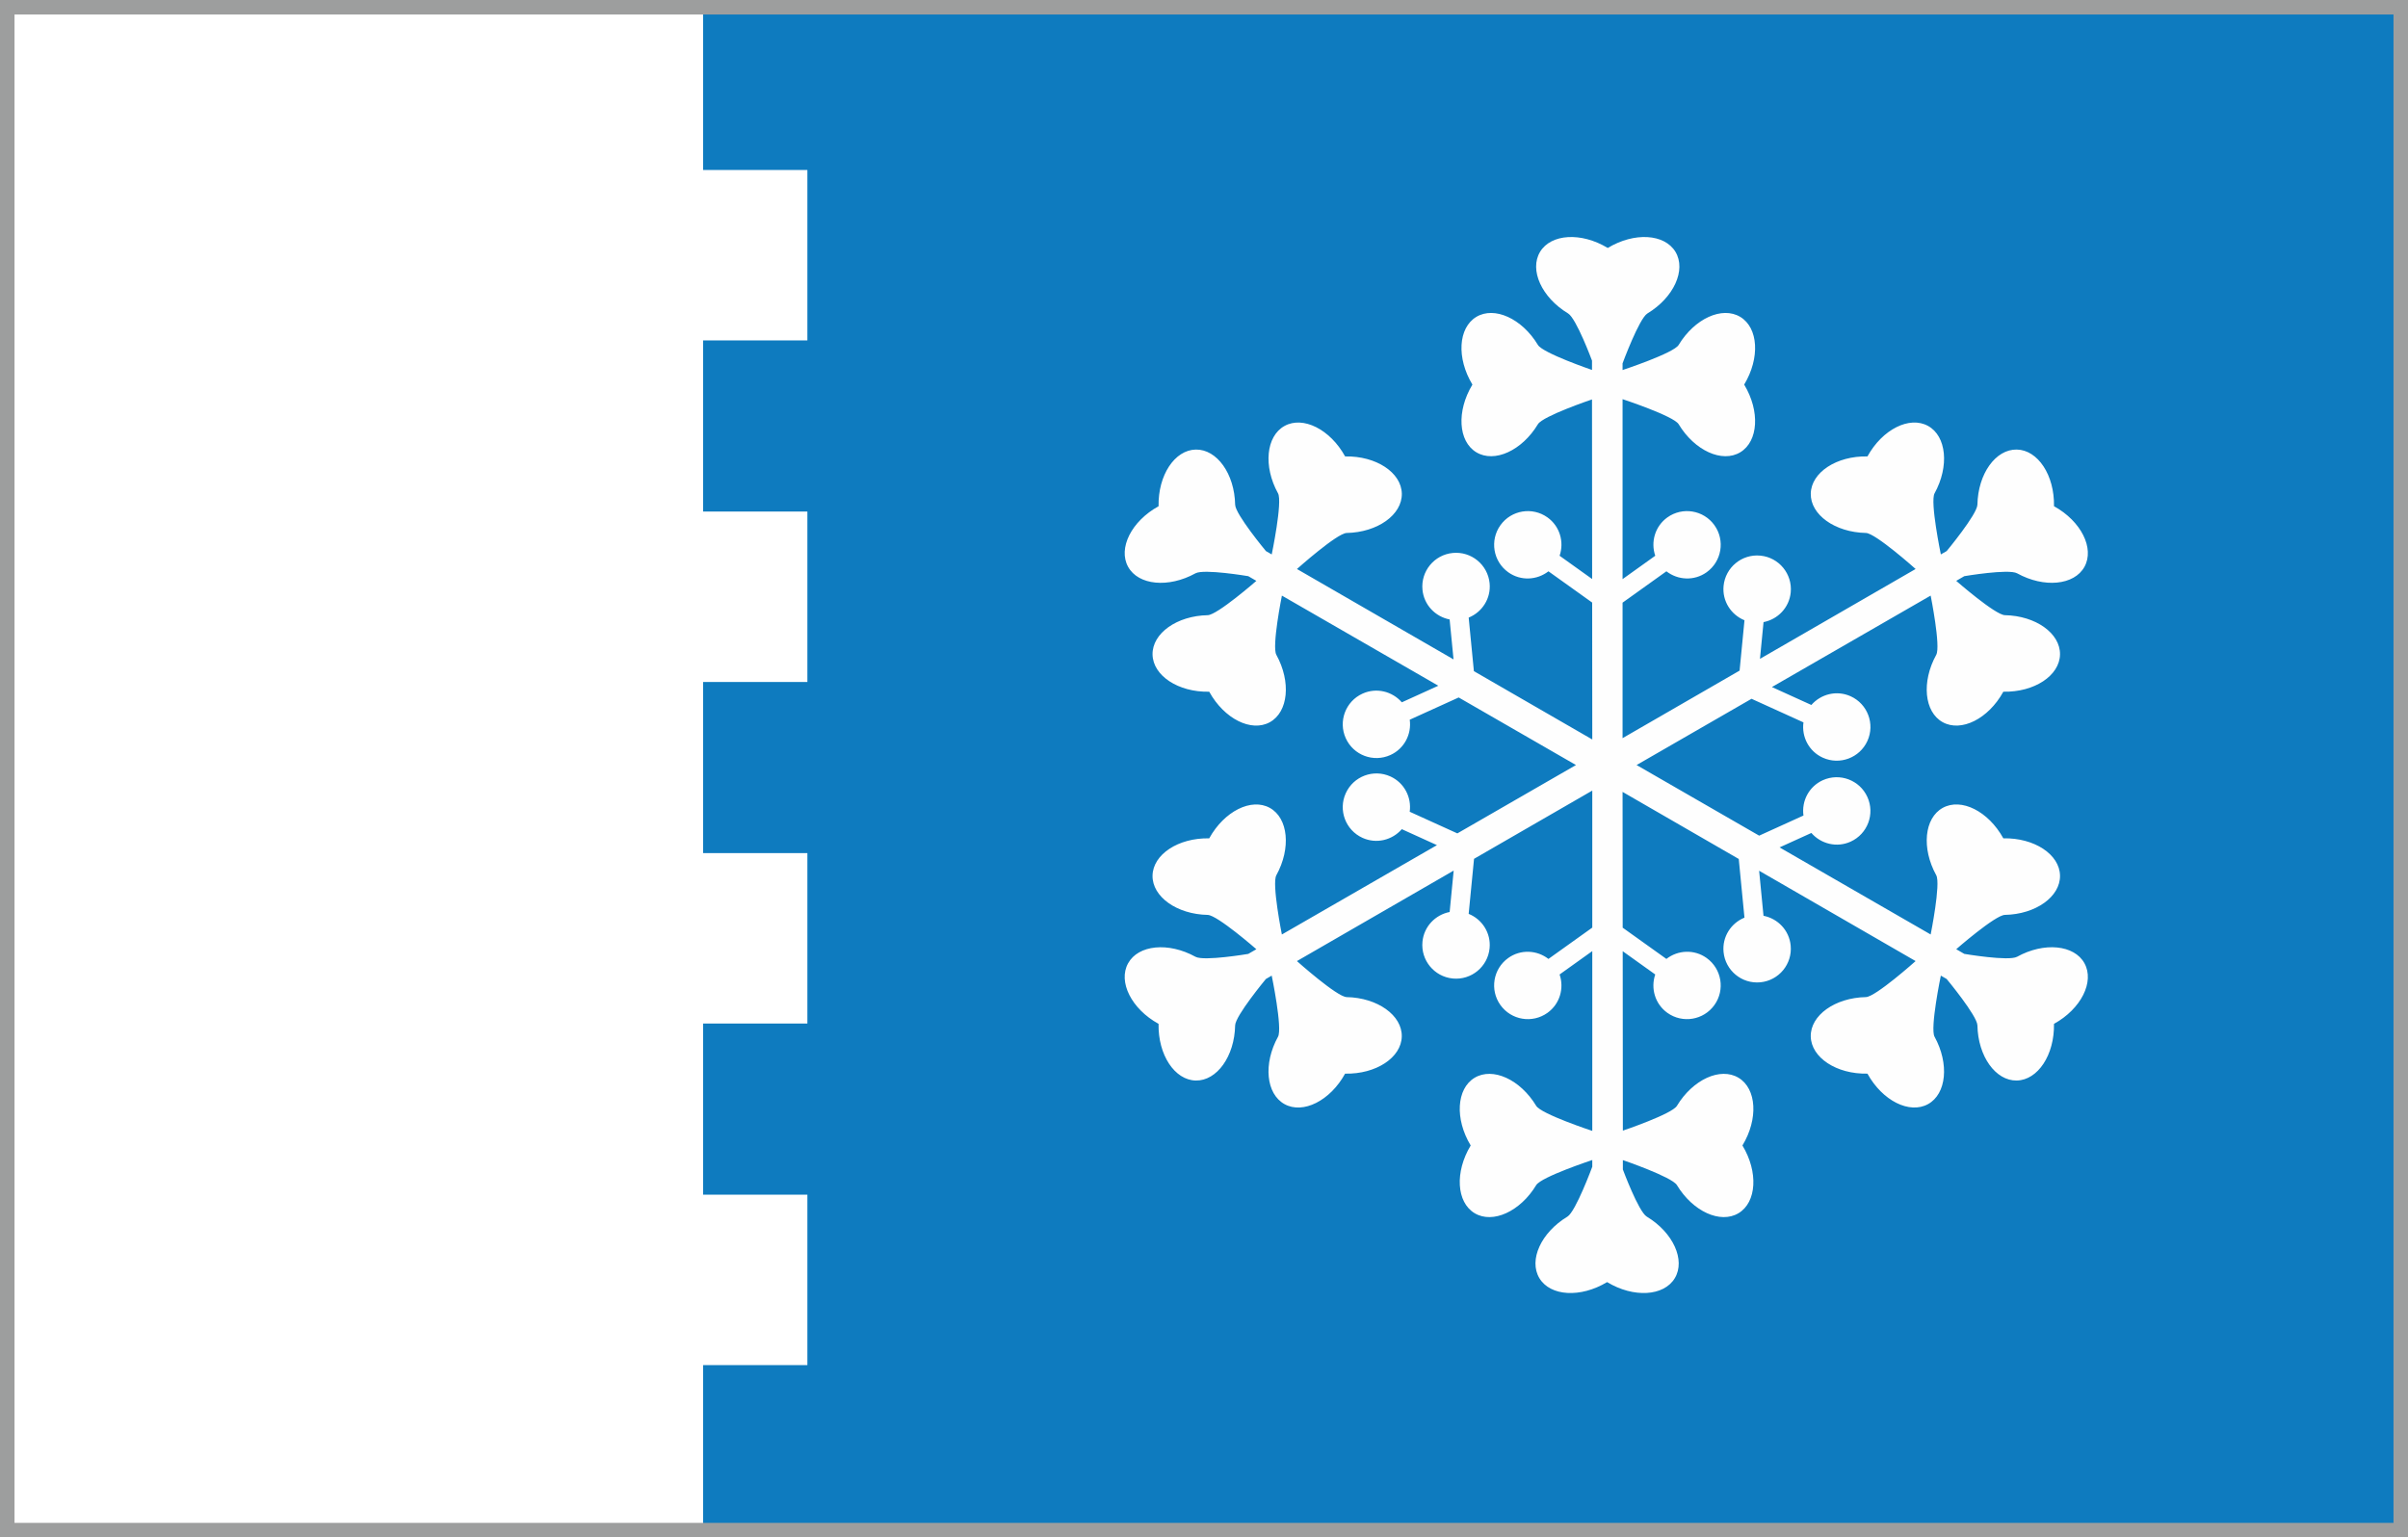
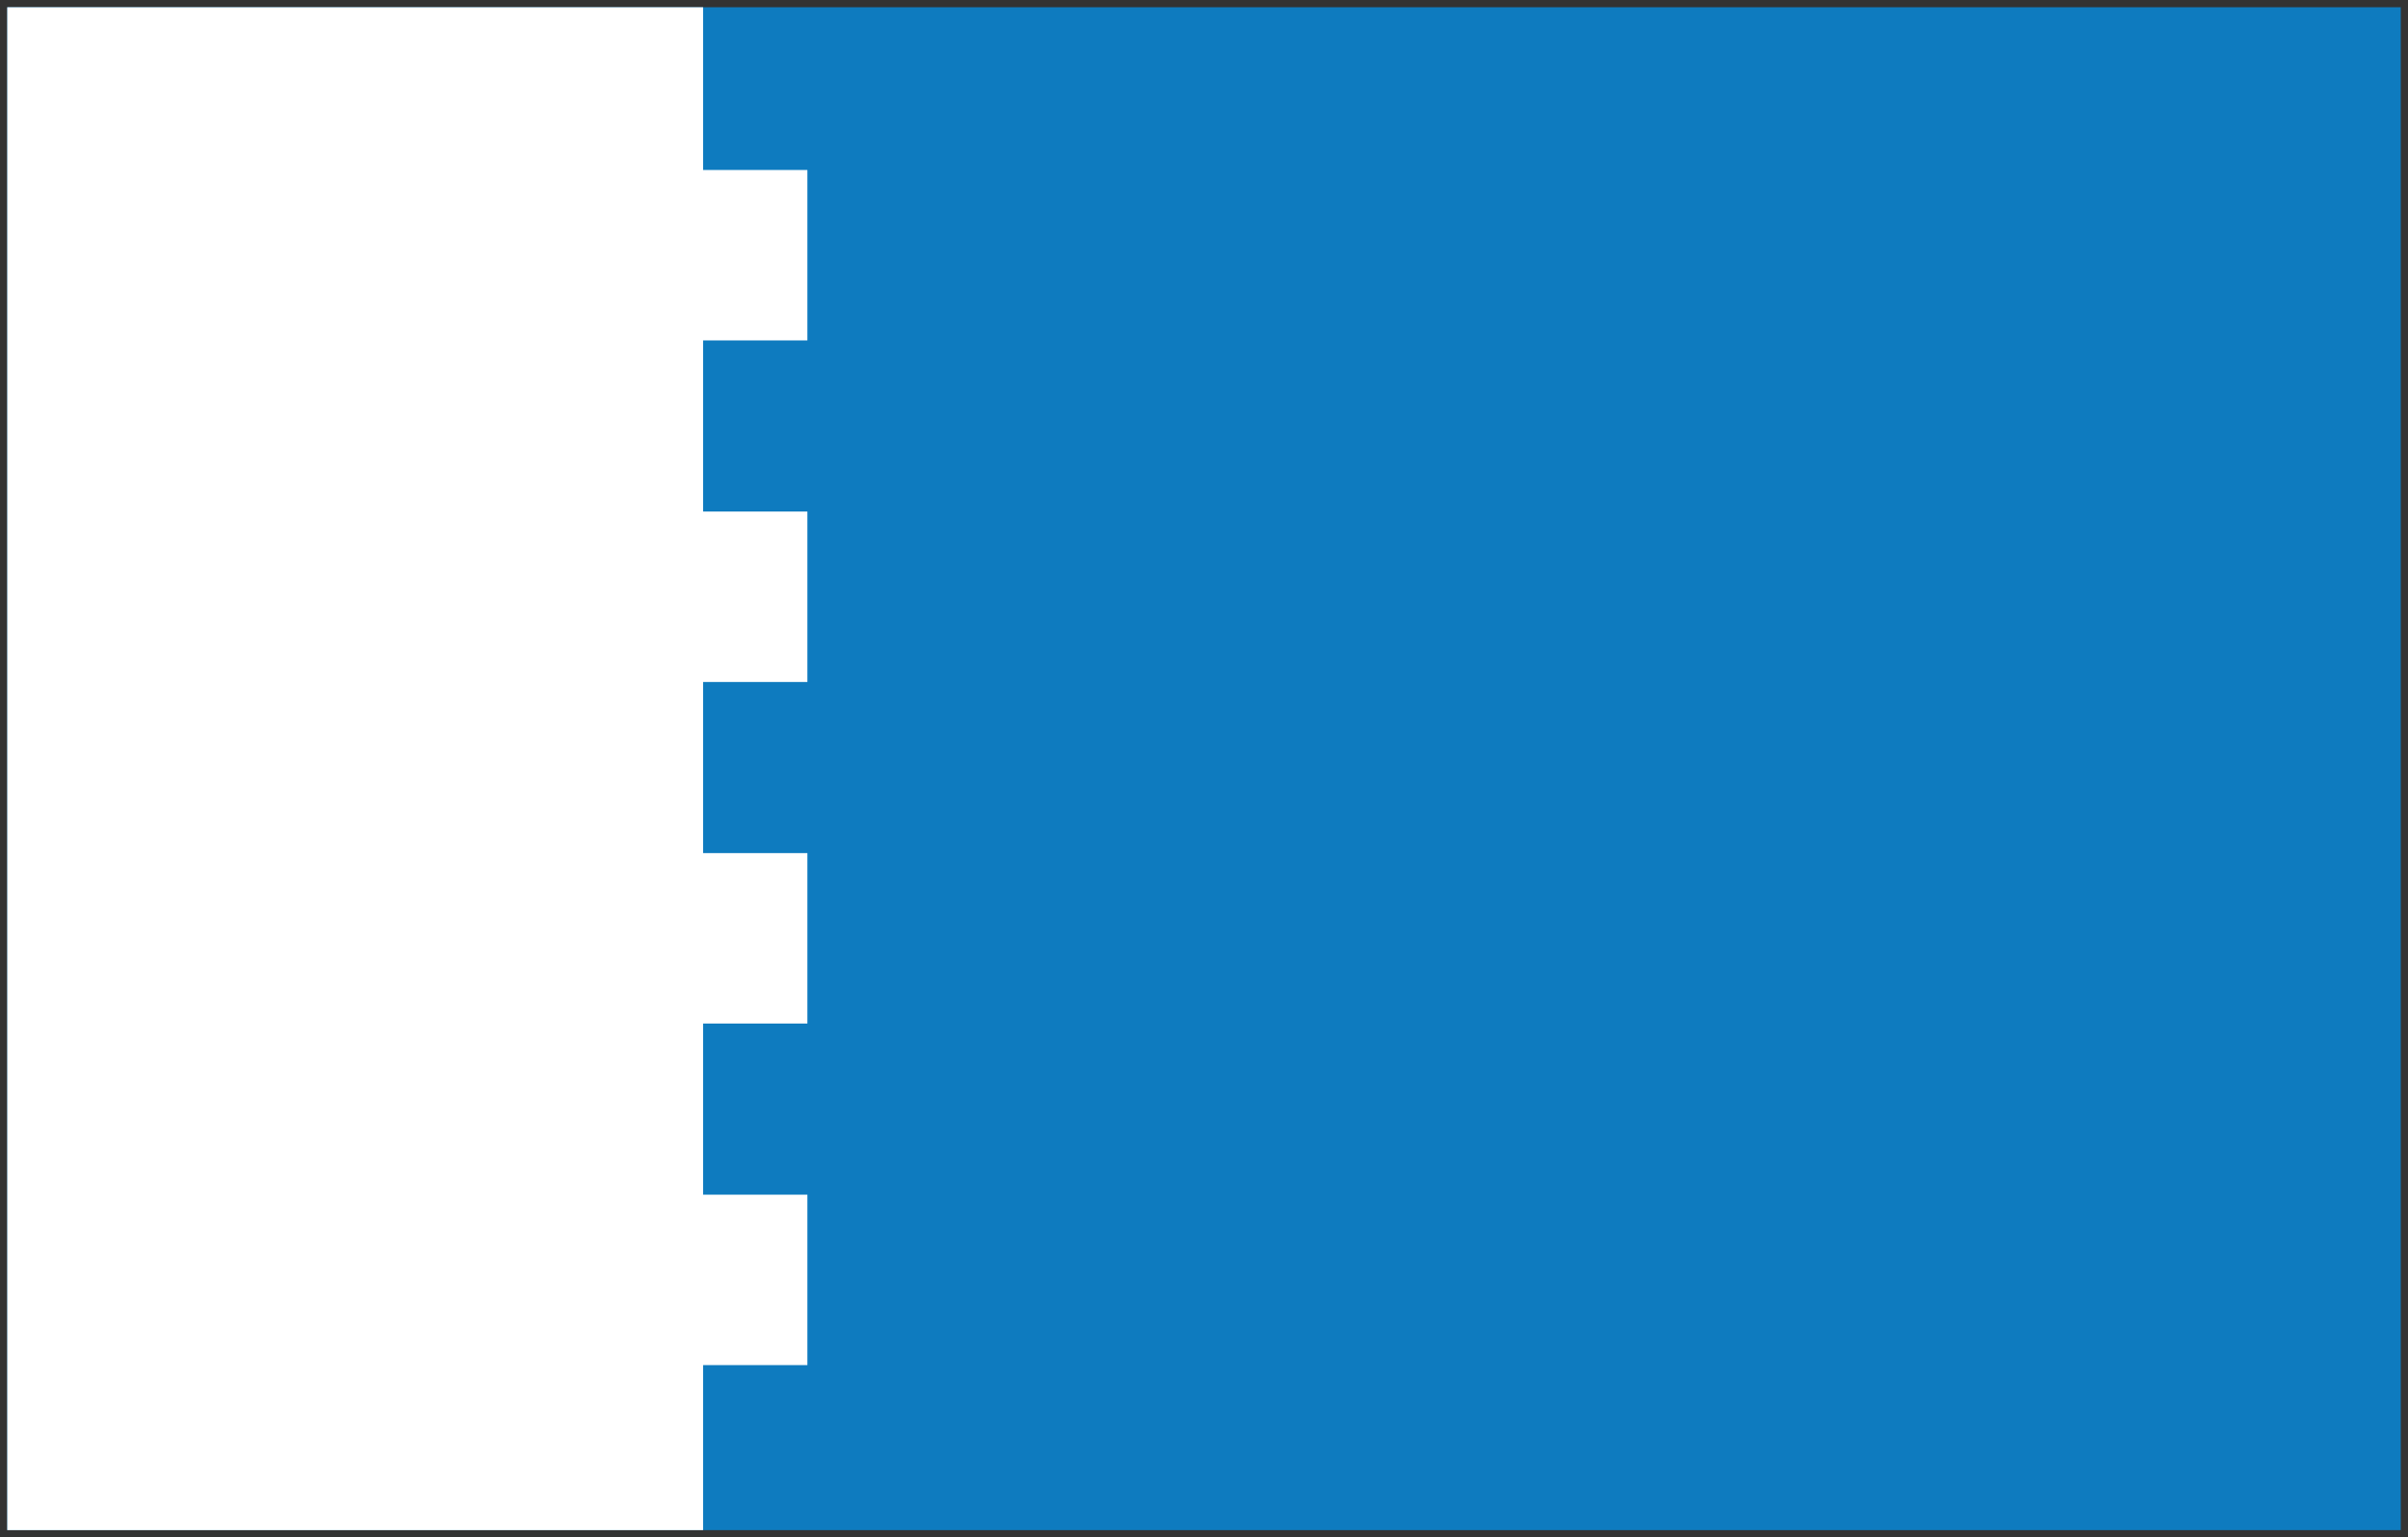
<svg xmlns="http://www.w3.org/2000/svg" xml:space="preserve" width="166mm" height="106mm" version="1.1" style="shape-rendering:geometricPrecision; text-rendering:geometricPrecision; image-rendering:optimizeQuality; fill-rule:evenodd; clip-rule:evenodd" viewBox="0 0 18054.92 11529.05">
  <rect x="0" y="0" width="18054.92" height="11529.05" fill="#333333" stroke="none" />
  <defs>
    <style type="text/css">
   
    .str0 {stroke:#9D9E9E;stroke-width:108.76;stroke-miterlimit:22.926}
    .fil3 {fill:none}
    .fil1 {fill:#FEFEFE;fill-rule:nonzero}
    .fil2 {fill:white;fill-rule:nonzero}
    .fil0 {fill:#0E7BBF;fill-rule:nonzero}
   
  </style>
  </defs>
  <g id="hobune">
    <g id="_1379730035760">
      <polygon class="fil0" points="18000.54,11474.66 54.38,11474.66 54.38,54.38 18000.54,54.38 " />
-       <path class="fil1" d="M15629.21 7223.83c-76.55,-138.82 -302.88,-160.7 -505.37,-48.88 -63.08,34.89 -395.71,-21.61 -395.71,-21.61l-60.57 -35.08c0,0 292.88,-256.08 364.97,-257.35 231.17,-4.48 416.21,-136.58 413.25,-294.9 -2.93,-158.64 -192.85,-283.66 -424.03,-279.32l-1.06 0c0,-0.04 -0.1,-0.36 -0.27,-0.59 -111.77,-202.54 -314.95,-304.54 -453.86,-227.85 -138.72,76.7 -160.46,303.13 -48.68,505.43 34.8,63.08 -41.94,444.13 -41.94,444.13l-1132.95 -652.97 238.48 -108.35c71.63,82.27 190.31,112.46 294.59,65.11 127.03,-57.75 183.34,-207.61 125.51,-334.73 -57.55,-127.13 -207.52,-183.37 -334.72,-125.75 -104.28,47.51 -159.59,156.81 -144.61,264.69l-332.13 150.89 -919.04 -529.55 861.85 -496.79 389.32 176.87c-14.98,107.97 40.51,217.38 144.98,264.66 126.83,57.78 276.89,1.41 334.63,-125.62 57.73,-127.12 1.42,-277.12 -125.61,-334.77 -104.46,-47.37 -223.13,-17.04 -294.76,65.17l-295.75 -134.37 1190.22 -685.86c0,0 76.74,380.96 41.94,443.99 -111.78,202.44 -90.04,428.91 48.51,505.46 139.09,76.6 342.27,-25.39 454.04,-227.83 0.17,-0.33 0.27,-0.65 0.27,-0.83l1.06 0c231.18,4.57 420.92,-120.45 424.03,-278.91 2.96,-158.55 -182.08,-290.7 -413.25,-295.03 -72.09,-1.42 -364.97,-257.4 -364.97,-257.4l60.57 -35.12c0,0 332.44,-56.42 395.71,-21.52 202.5,111.82 428.83,89.9 505.37,-48.82 76.57,-138.9 -25.43,-341.99 -227.74,-453.81 -0.27,-0.2 -0.46,-0.37 -0.83,-0.41l0 -0.83c4.3,-231.35 -120.53,-421.33 -279.05,-424.07 -158.73,-3.06 -290.68,181.98 -295.12,413.07 -1.19,72.13 -230.62,348.3 -230.62,348.3l-43.53 24.98c0,0 -82.1,-394.98 -47.11,-458.05 111.6,-202.54 89.72,-428.79 -48.92,-505.48 -138.9,-76.55 -342.03,25.35 -453.8,227.8 -0.18,0.33 -0.18,0.55 -0.37,0.83l-1.01 0c-231.31,-4.57 -421.05,120.5 -424.13,279 -3.09,158.55 181.95,290.48 413.35,295.03 71.99,1.37 372.82,270.24 372.82,270.24l-1167.02 673.83 26.77 -275.48c106.97,-20.78 192.54,-108.48 203.77,-222.46 13.56,-138.85 -88.21,-262.69 -227.21,-276.11 -138.9,-13.72 -262.55,87.97 -276.21,227.01 -11.15,113.97 56,216.56 156.72,257.62l-36.64 377.58 -877.43 506.57 0 -1016.1 328.66 -235.15c86.01,66.86 208.33,73.76 301.65,7.03 113.38,-81.26 139.69,-239.22 58.42,-352.77 -81.2,-113.52 -239.12,-139.74 -352.68,-58.6 -93.04,66.67 -126.38,184.67 -90.98,287.67l-245.07 175.36 0 -1349.61c0,0 383.15,126.17 420.47,187.73 119.54,198.29 326.33,292.44 462.12,210.49 135.8,-81.9 148.92,-308.77 29.61,-506.76 -0.18,-0.36 -0.33,-0.69 -0.51,-0.72 0.18,-0.38 0.33,-0.6 0.51,-0.78 119.31,-198.06 106.2,-424.94 -29.61,-506.89 -135.79,-81.87 -342.58,12.28 -462.12,210.39 -37.33,61.7 -420.47,188.1 -420.47,188.1l0 -50.12c0,0 124.43,-336.78 186.19,-374.1 198.05,-119.45 292.24,-326.37 210.43,-462.08 -81.99,-135.85 -308.82,-149.04 -506.83,-29.56 -0.33,0.05 -0.65,0.28 -0.84,0.41 -0.36,-0.13 -0.54,-0.36 -0.82,-0.41 -198.01,-119.48 -424.7,-106.28 -506.7,29.56 -81.9,135.71 12.19,342.63 210.35,462.08 61.75,37.32 179.1,353.65 179.1,353.65l0 69.97c0,0 -368.21,-125.8 -405.54,-187.5 -119.36,-198.11 -326.23,-292.26 -462.03,-210.39 -135.76,81.94 -149.09,308.83 -29.55,506.89 0.18,0.18 0.32,0.4 0.5,0.78 -0.18,0.03 -0.32,0.36 -0.5,0.72 -119.54,197.98 -106.21,424.86 29.55,506.76 135.8,81.94 342.67,-12.2 462.03,-210.49 37.33,-61.56 405.54,-185.81 405.54,-185.81l0.96 1346.86 -243.92 -174.53c35.39,-103 2.14,-221 -91,-287.67 -113.59,-81.14 -271.55,-54.92 -352.68,58.6 -81.25,113.55 -54.99,271.51 58.53,352.77 93.22,66.74 215.55,59.83 301.56,-7.03l327.69 234.32 0.84 1026.75 -887.63 -512.38 -39.05 -401.59c101,-41.03 168,-143.67 156.95,-257.62 -13.76,-139.06 -137.39,-240.69 -276.31,-227.07 -139.04,13.48 -240.73,137.26 -227.07,276.21 11.01,113.88 96.52,201.58 203.59,222.46l29.24 299.42 -1173.97 -677.81c0,0 300.79,-268.87 372.91,-270.24 231.19,-4.56 416.23,-136.49 413.31,-295.03 -3.17,-158.5 -193.18,-283.57 -424.31,-279l-0.82 0c-0.14,-0.27 -0.33,-0.5 -0.46,-0.83 -111.86,-202.44 -314.96,-304.35 -453.67,-227.8 -138.78,76.69 -160.75,302.94 -48.98,505.48 35.04,63.07 -47.24,458.05 -47.24,458.05l-43.3 -24.98c0,0 -229.67,-276.16 -230.95,-348.3 -4.43,-231.08 -136.58,-416.12 -295.03,-413.07 -158.45,2.74 -283.47,192.72 -279.08,424.07 0,0.38 0,0.5 0.17,0.83 -0.33,0.04 -0.69,0.22 -0.83,0.41 -202.66,111.82 -304.57,314.91 -227.71,453.81 76.43,138.73 302.76,160.65 505.16,48.82 63.27,-34.89 395.86,21.52 395.86,21.52l60.6 35.12c0,0 -293.12,255.98 -365,257.4 -231.27,4.34 -416.36,136.49 -413.44,295.03 3.06,158.46 192.94,283.47 424.26,278.91l0.87 0c0.13,0.17 0.13,0.5 0.3,0.83 111.82,202.44 315.06,304.43 453.77,227.83 138.91,-76.55 160.61,-303.02 48.98,-505.46 -34.99,-63.03 41.7,-443.99 41.7,-443.99l1172.79 675.85 -273.52 124.34c-71.58,-82.23 -190.34,-112.56 -294.72,-65.15 -127.12,57.6 -183.43,207.65 -125.6,334.78 57.59,127.07 207.64,183.4 334.58,125.57 104.41,-47.24 159.93,-156.63 144.98,-264.66l367.12 -166.82 879.34 506.67 -889.36 512.6 -357.25 -162.3c14.89,-107.84 -40.43,-217.19 -144.66,-264.66 -127.27,-57.65 -277.18,-1.41 -334.77,125.71 -57.83,127.11 -1.52,277.05 125.6,334.78 104.25,47.31 222.96,17.13 294.59,-65.18l263.46 119.76 -1162.74 670.1c0,0 -76.55,-381.05 -41.56,-444.13 111.64,-202.3 89.75,-428.73 -48.98,-505.43 -138.71,-76.69 -341.94,25.31 -453.77,227.85 -0.17,0.23 -0.17,0.54 -0.49,0.59l-0.69 0c-231.32,-4.34 -421.2,120.67 -424.26,279.32 -2.93,158.33 182.17,290.42 413.44,294.9 71.88,1.27 365,257.35 365,257.35l-60.6 35.08c0,0 -332.59,56.5 -395.86,21.61 -202.4,-111.82 -428.73,-89.94 -505.16,48.88 -76.86,138.73 25.05,341.86 227.71,453.77 0.14,0.13 0.5,0.18 0.65,0.27l0 1c-4.39,231.22 120.49,421.16 279.08,424.16 158.46,3.02 290.61,-181.97 295.03,-413.24 1.28,-72.08 230.72,-348.3 230.72,-348.3l43.53 -25.16c0,0 82.04,395.24 47.24,458.23 -111.78,202.63 -89.81,428.74 48.98,505.48 138.71,76.64 341.8,-25.35 453.67,-227.89 0.32,-0.18 0.32,-0.5 0.46,-0.73l0.82 0c231.14,4.51 421.15,-120.54 424.04,-279.1 3.2,-158.4 -181.84,-290.41 -413.03,-294.94 -72.25,-1.27 -373.05,-270.14 -373.05,-270.14l1175.24 -678.58 -30.19 310.47c-107.07,20.82 -192.61,108.53 -203.76,222.63 -13.66,138.86 88.2,262.6 227.07,276.16 138.91,13.66 262.73,-88.14 276.18,-227.06 11.18,-114.06 -55.82,-216.75 -156.82,-257.72l40.24 -412.71 886.55 -511.77 0 1027.53 -328.64 234.92c-86.01,-66.88 -208.34,-73.64 -301.56,-6.94 -113.52,81.26 -139.77,239.22 -58.53,352.71 81.13,113.56 239.09,139.87 352.68,58.57 93.15,-66.69 126.4,-184.54 91,-287.68l245.05 -175.26 0 1348.27c0,0 -383.15,-126.17 -420.41,-187.83 -119.5,-198.16 -326.28,-292.29 -462.04,-210.45 -135.92,82.01 -149.08,308.93 -29.68,506.9 0.14,0.27 0.32,0.46 0.45,0.77 -0.13,0.24 -0.3,0.51 -0.45,0.74 -119.4,198.02 -106.24,424.85 29.68,506.84 135.76,81.9 342.54,-12.38 462.04,-210.39 37.26,-61.71 420.41,-188.2 420.41,-188.2l0 50.3c0,0 -124.42,336.78 -186.09,374 -198.05,119.36 -292.29,326.23 -210.39,461.94 81.77,135.79 308.64,149.09 506.84,29.68 0.14,-0.13 0.55,-0.13 0.74,-0.4 0.13,0.27 0.41,0.27 0.77,0.4 198.02,119.41 424.99,106.11 506.8,-29.68 81.81,-135.72 -12.25,-342.59 -210.3,-461.94 -61.63,-37.22 -179.06,-353.45 -179.06,-353.45l0 -70.21c0,0 368.02,125.84 405.33,187.55 119.54,198.02 326.34,292.29 462.23,210.39 135.75,-82 148.87,-308.83 29.51,-506.84 -0.18,-0.23 -0.36,-0.5 -0.55,-0.74 0.2,-0.32 0.37,-0.5 0.55,-0.77 119.36,-197.96 106.24,-424.89 -29.51,-506.9 -135.89,-81.85 -342.68,12.29 -462.23,210.45 -37.32,61.66 -405.33,185.86 -405.33,185.86l-1.14 -1345.53 243.92 174.49c-35.4,103.14 -2.06,220.99 90.98,287.68 113.56,81.3 271.48,54.99 352.68,-58.57 81.27,-113.5 54.96,-271.45 -58.42,-352.71 -93.32,-66.71 -215.64,-59.94 -301.65,6.94l-327.71 -234.33 -0.87 -1018.21 871.18 503.01 42.8 440.02c-100.9,41.02 -167.87,143.7 -156.72,257.71 13.48,138.9 137.3,240.73 276.21,227.07 138.82,-13.57 240.59,-137.26 226.93,-276.12 -11.04,-114.12 -96.6,-201.81 -203.67,-222.64l-32.79 -337.83 1173.23 677.45c0,0 -300.83,268.87 -372.82,270.14 -231.4,4.52 -416.25,136.53 -413.35,294.94 3.08,158.56 192.99,283.61 424.13,279.1l1.01 0c0.18,0.23 0.18,0.54 0.37,0.73 111.77,202.54 314.9,304.53 453.8,227.89 138.64,-76.74 160.53,-302.86 48.92,-505.48 -34.99,-62.99 47.11,-458.23 47.11,-458.23l43.53 25.16c0,0 229.44,276.22 230.8,348.3 4.26,231.27 136.22,416.26 294.95,413.24 158.51,-3 283.34,-192.94 279.05,-424.16l0 -1c0.37,-0.09 0.55,-0.14 0.83,-0.27 202.31,-111.91 304.58,-315.04 227.74,-453.77z" />
      <polygon class="fil2" points="5271.65,11474.66 5271.65,10237.18 6053.65,10237.18 6053.65,8959.07 5271.65,8959.07 5271.65,7675.62 6053.65,7675.62 6053.65,6397.58 5271.65,6397.58 5271.65,5114.35 6053.65,5114.35 6053.65,3836.19 5271.65,3836.19 5271.65,2552.86 6053.65,2552.86 6053.65,1274.8 5271.65,1274.8 5271.65,54.38 54.38,54.38 54.38,11474.66 " />
-       <rect class="fil3 str0" x="54.38" y="54.38" width="17946.16" height="11420.28" />
    </g>
  </g>
</svg>